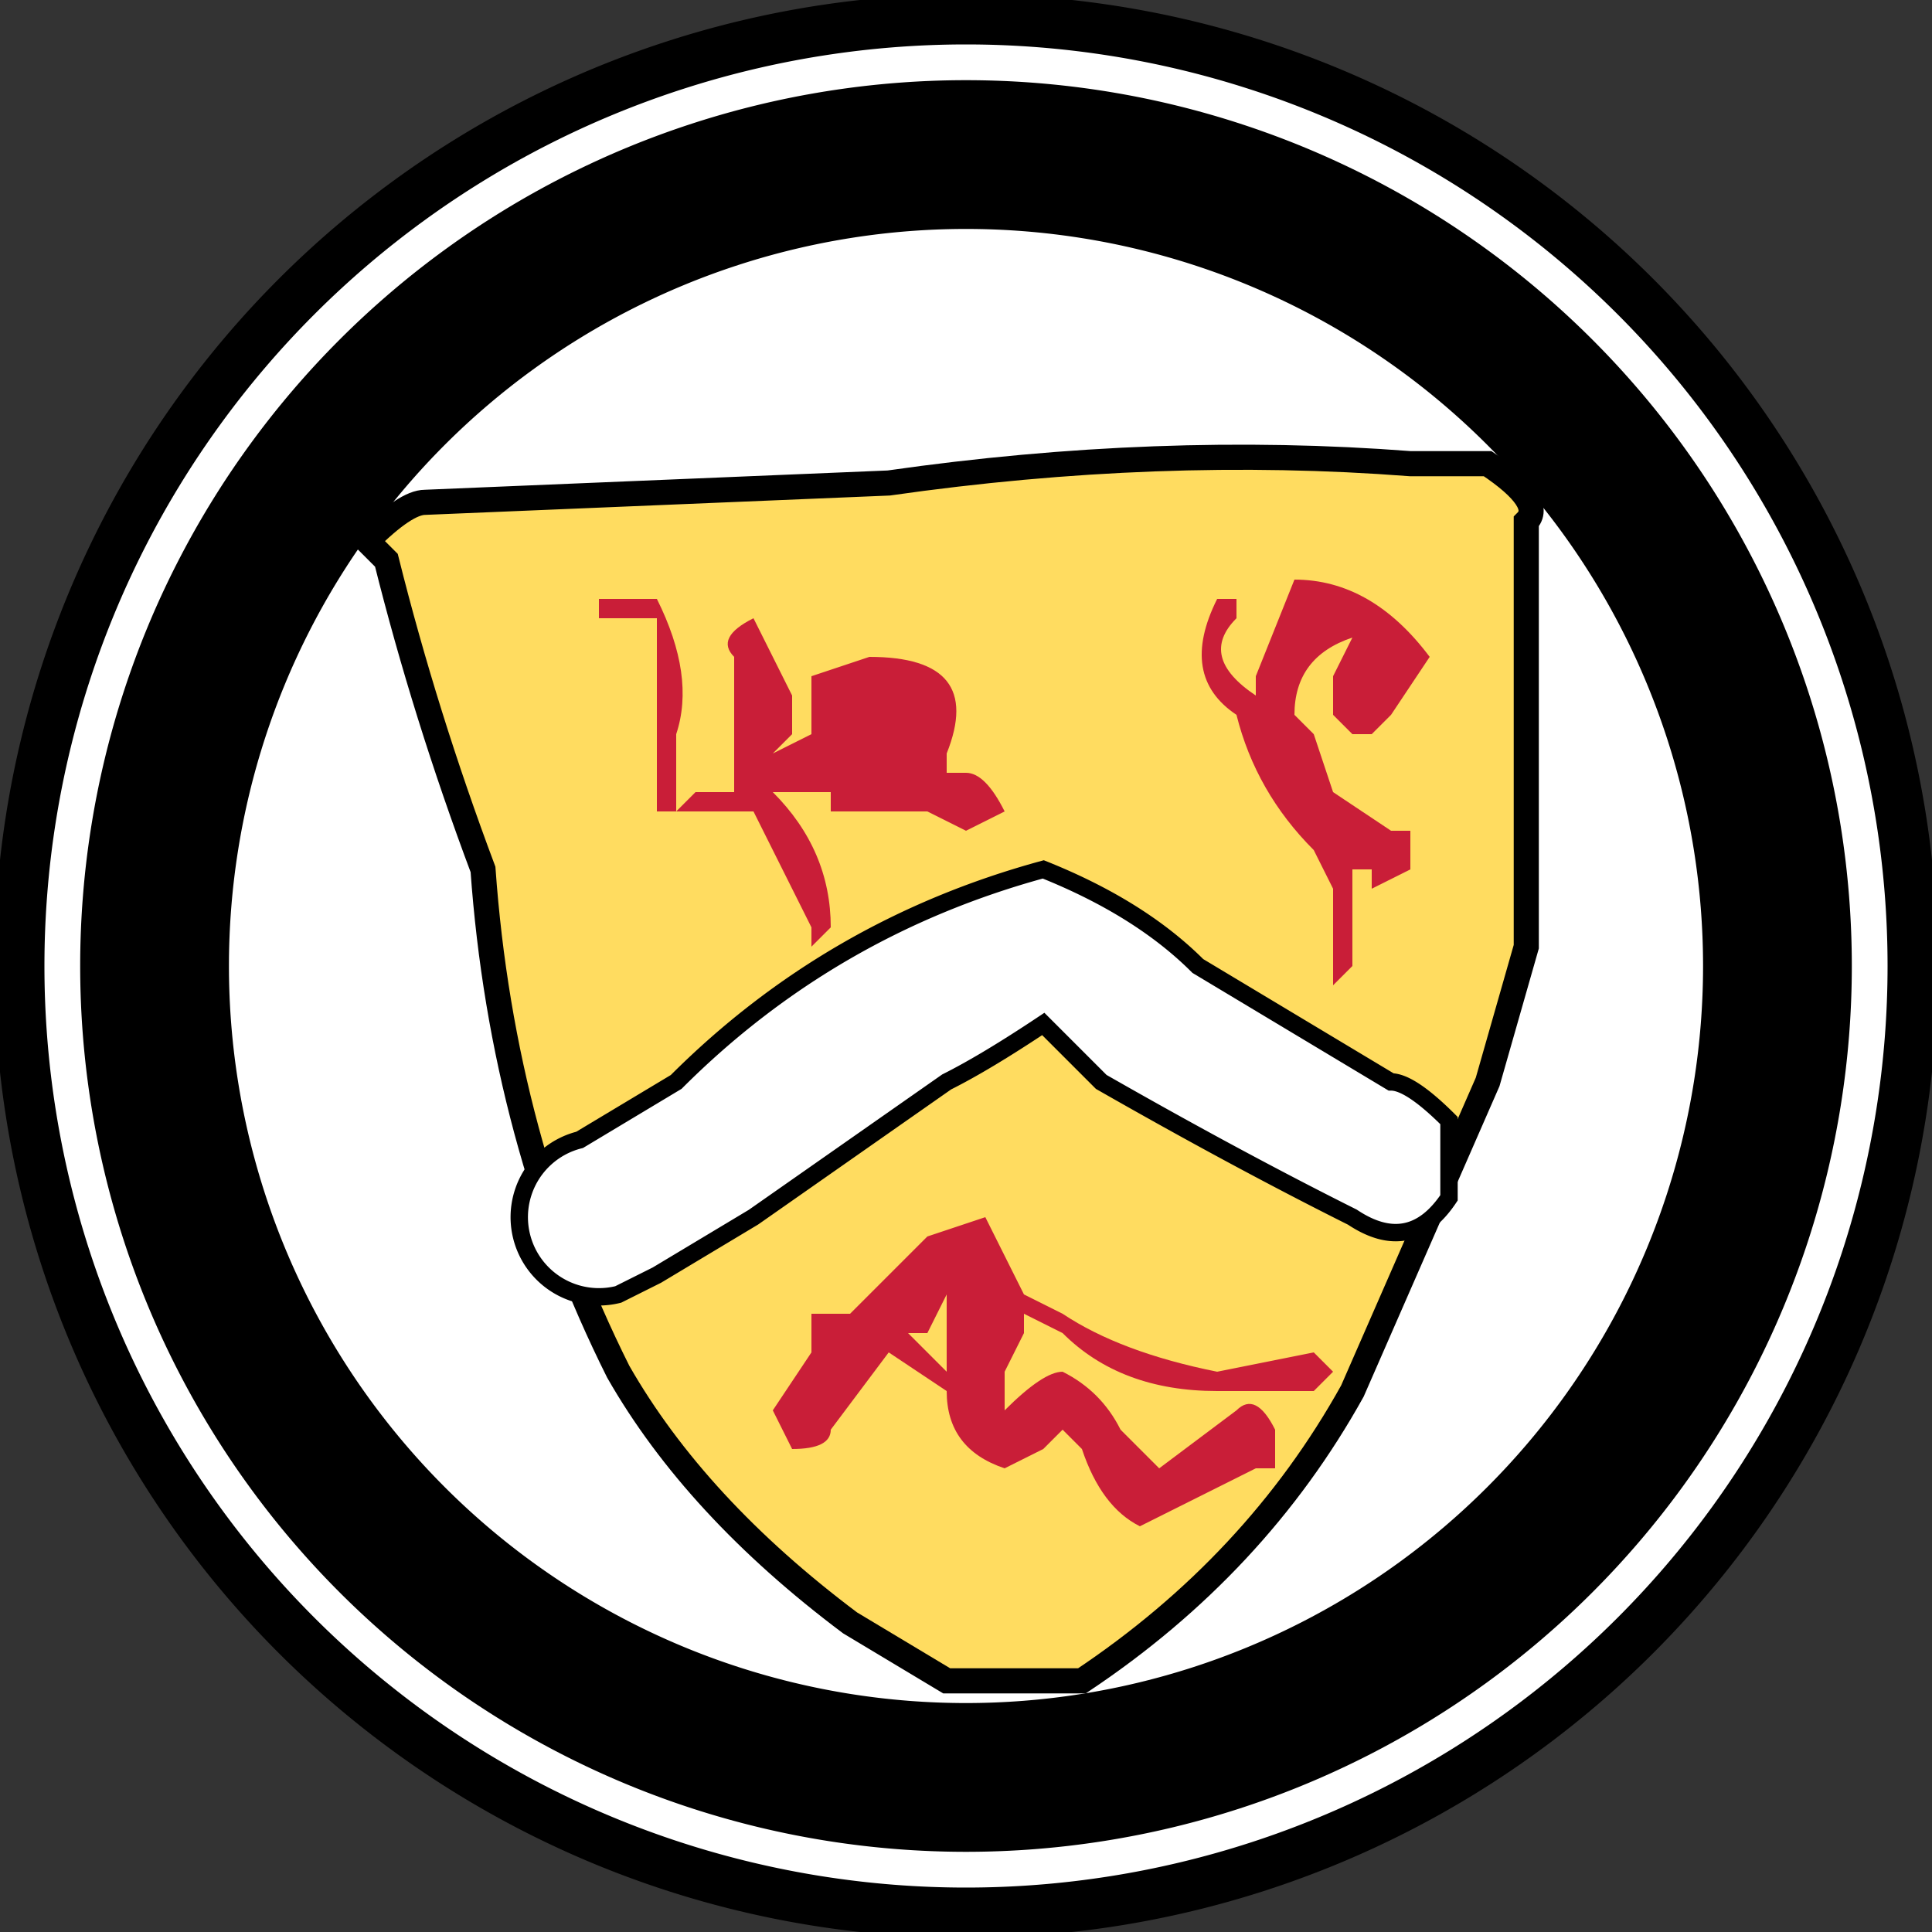
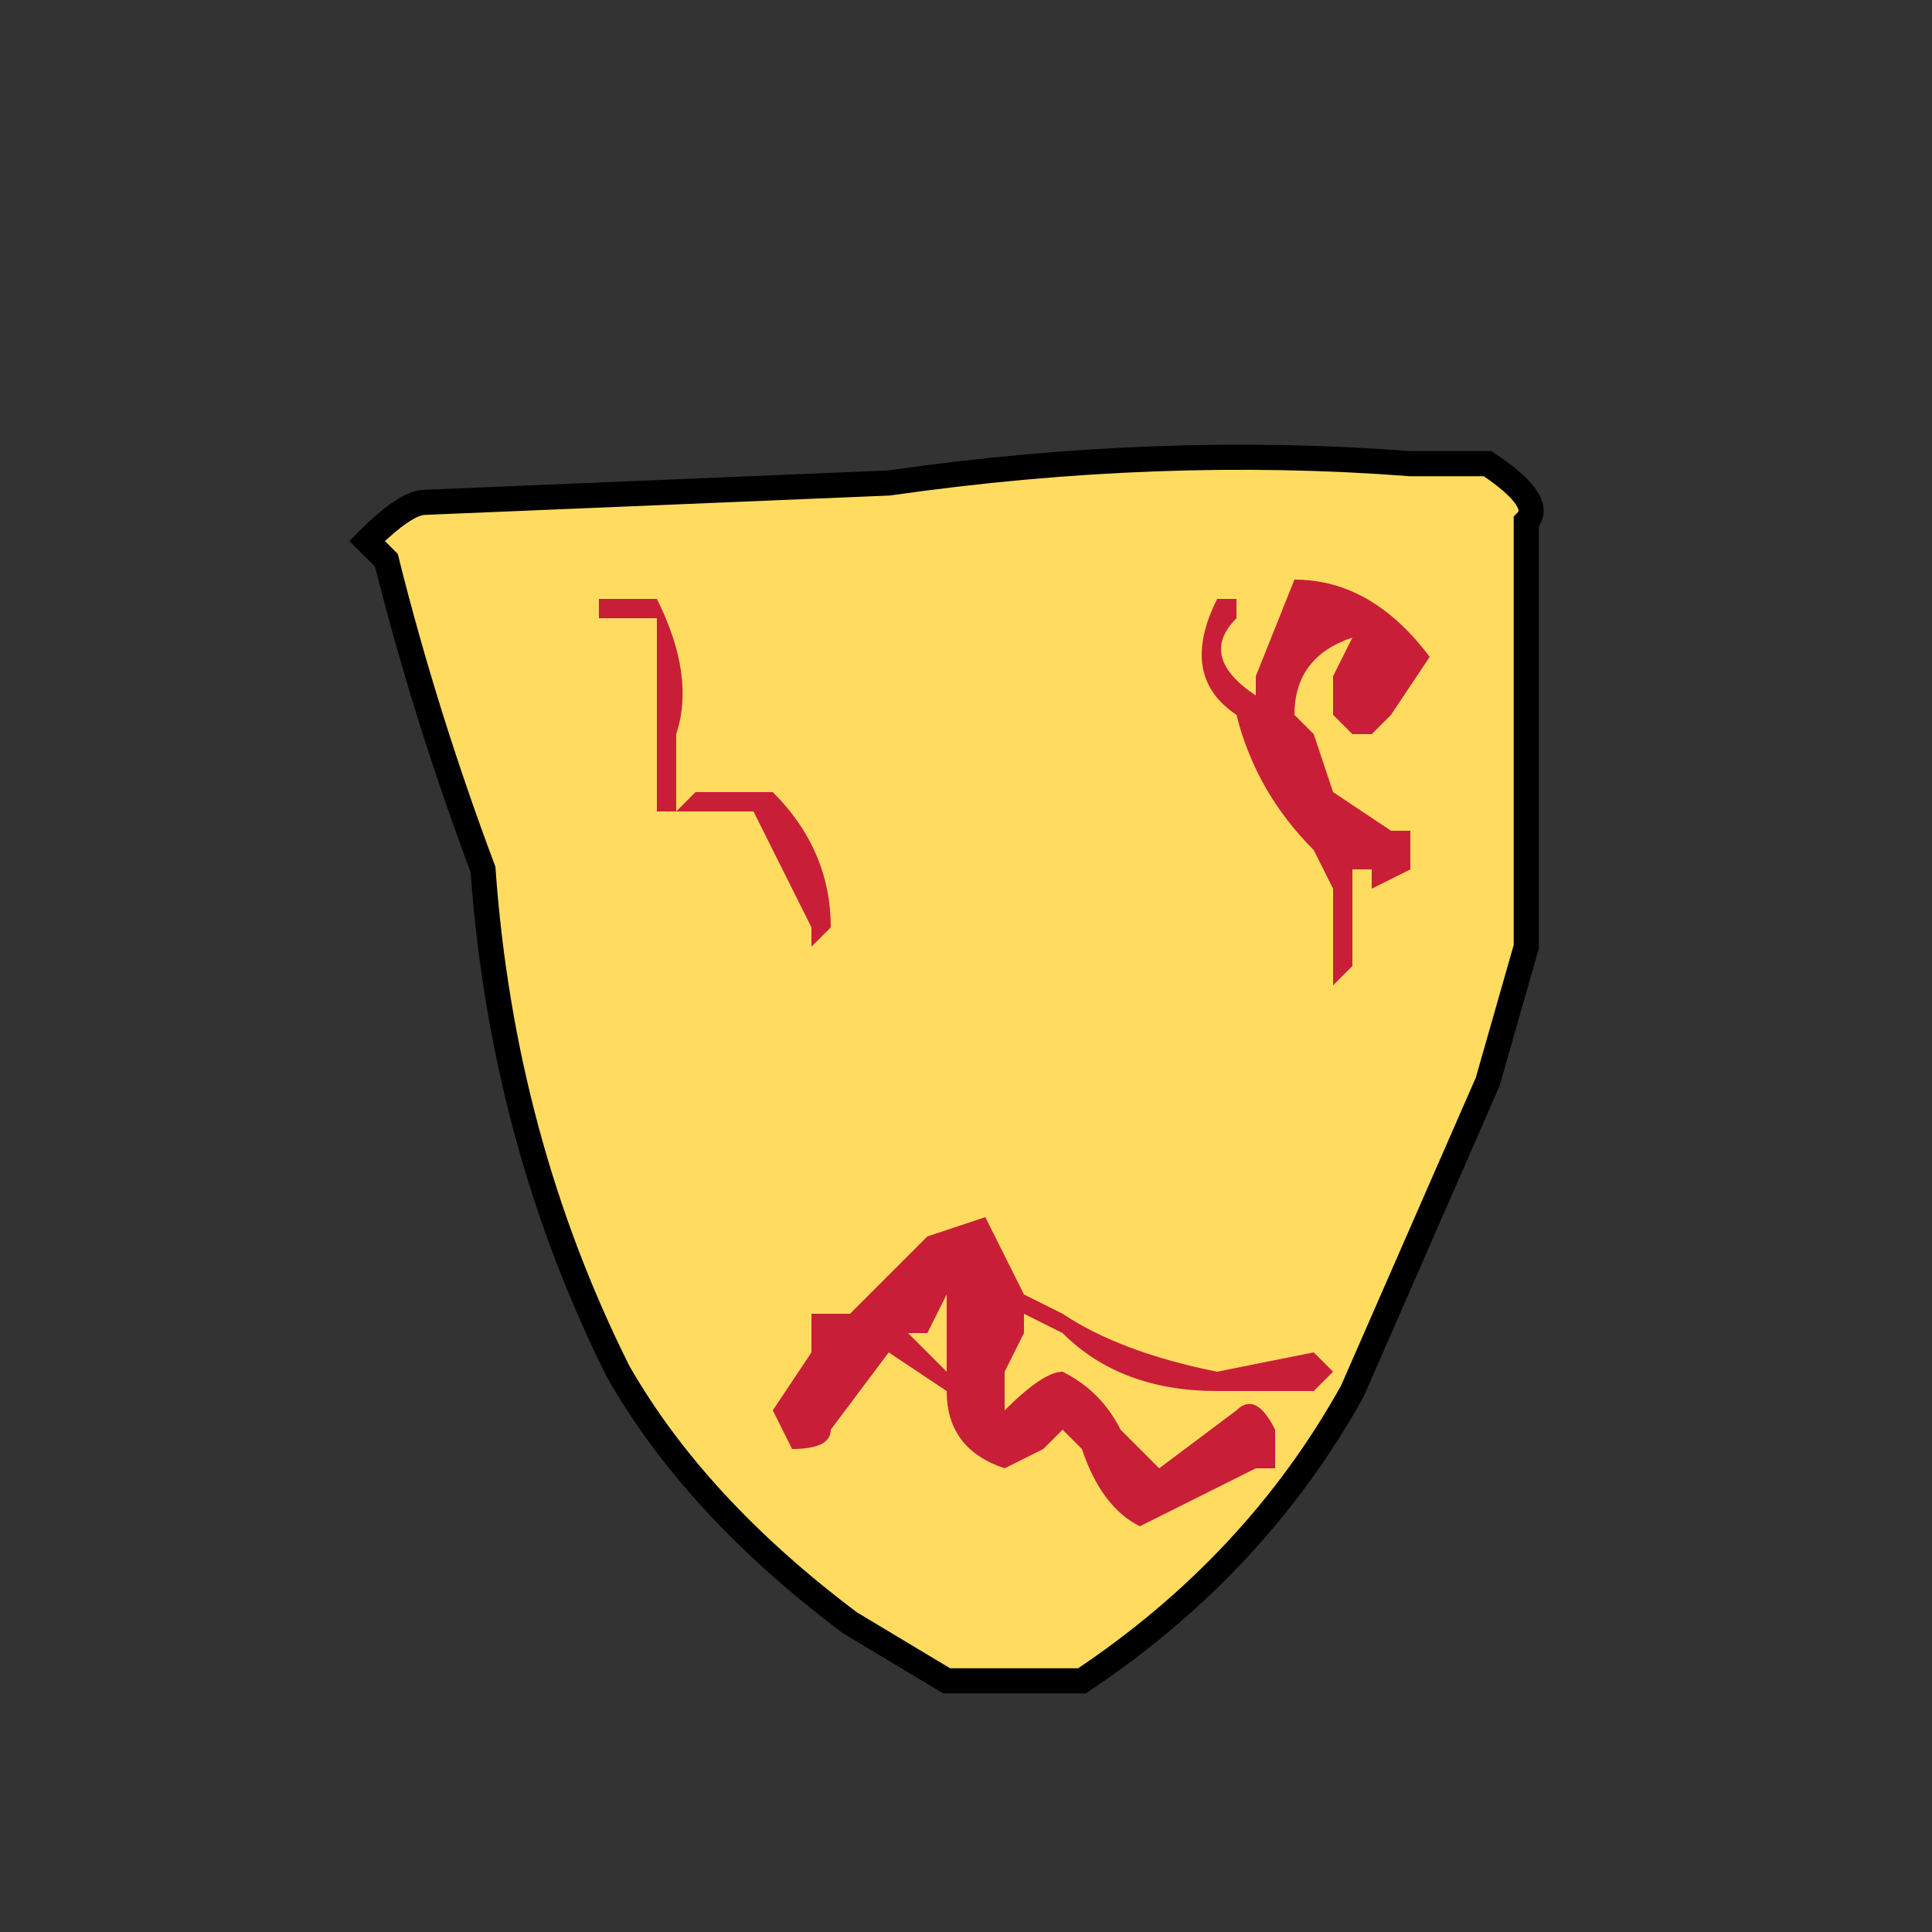
<svg xmlns="http://www.w3.org/2000/svg" width="100" height="100" fill="none" viewBox="0 0 100 100">
  <rect x="0" y="0" width="100" height="100" fill="#333333" stroke="none" />
  <g clip-path="url(#a)">
-     <path fill="#fff" stroke="#000" stroke-miterlimit="10" stroke-width="2.6" d="M1 50a49 49 0 1 1 98 0 49 49 0 0 1-98 0Z" />
-     <path fill="#fff" stroke="#000" stroke-miterlimit="10" stroke-width="7.7" d="M8 50a42 42 0 1 1 84 0 42 42 0 0 1-84 0Z" />
    <path fill="#ffdc60" stroke="#000" stroke-miterlimit="10" stroke-width="1.3" d="M19 28q2-2 3-2l24-1q14-2 27-1h4q3 2 2 3v22l-2 7-7 16q-5 9-14 15h-7l-5-3q-8-6-12-13-6-12-7-26-3-8-5-16z" />
    <path fill="#c91e38" d="M42 49zv-1l-3-6h-5V32h-3v-1h3q2 4 1 7v4l1-1h4q3 3 3 7zq1 0 0 0M73 45l-2 1v-1h-1v5l-1 1v-5l-1-2q-3-3-4-7-3-2-1-6h1v1q-2 2 1 4v-1l2-5q4 0 7 4l-2 3-1 1h-1l-1-1v-2l1-2q-3 1-3 4l1 1 1 3 3 2h1zM66 74v2h-1l-6 3q-2-1-3-4l-1-1-1 1-2 1q-3-1-3-4l-3-2-3 4q0 1-2 1l-1-2 2-3v-2h2l4-4 3-1 2 4 2 1q3 2 8 3l5-1 1 1-1 1h-5q-5 0-8-3l-2-1v1l-1 2v2q2-2 3-2 2 1 3 3l2 2 4-3q1-1 2 1m-17-5v-2l-1 2h-1l2 2zm-6-1z" />
-     <path fill="#fff" stroke="#000" stroke-miterlimit="10" stroke-width=".9" d="M35 56q8-8 19-11 5 2 8 5l10 6q1 0 3 2v4q-2 3-5 1-6-3-13-7l-3-3q-3 2-5 3l-10 7-5 3-2 1a4 4 0 0 1-2-8z" />
-     <path fill="#c91e38" d="m52 42-2 1-2-1h-5v-1h-5v-7q-1-1 1-2l1 2 1 2v2l-1 1 2-1v-3l3-1q6 0 4 5v1h1q1 0 2 2m-6-4zh-3z" />
  </g>
  <defs>
    <clipPath id="a">
      <path fill="#fff" d="M0 0h100v100H0z" />
    </clipPath>
  </defs>
</svg>